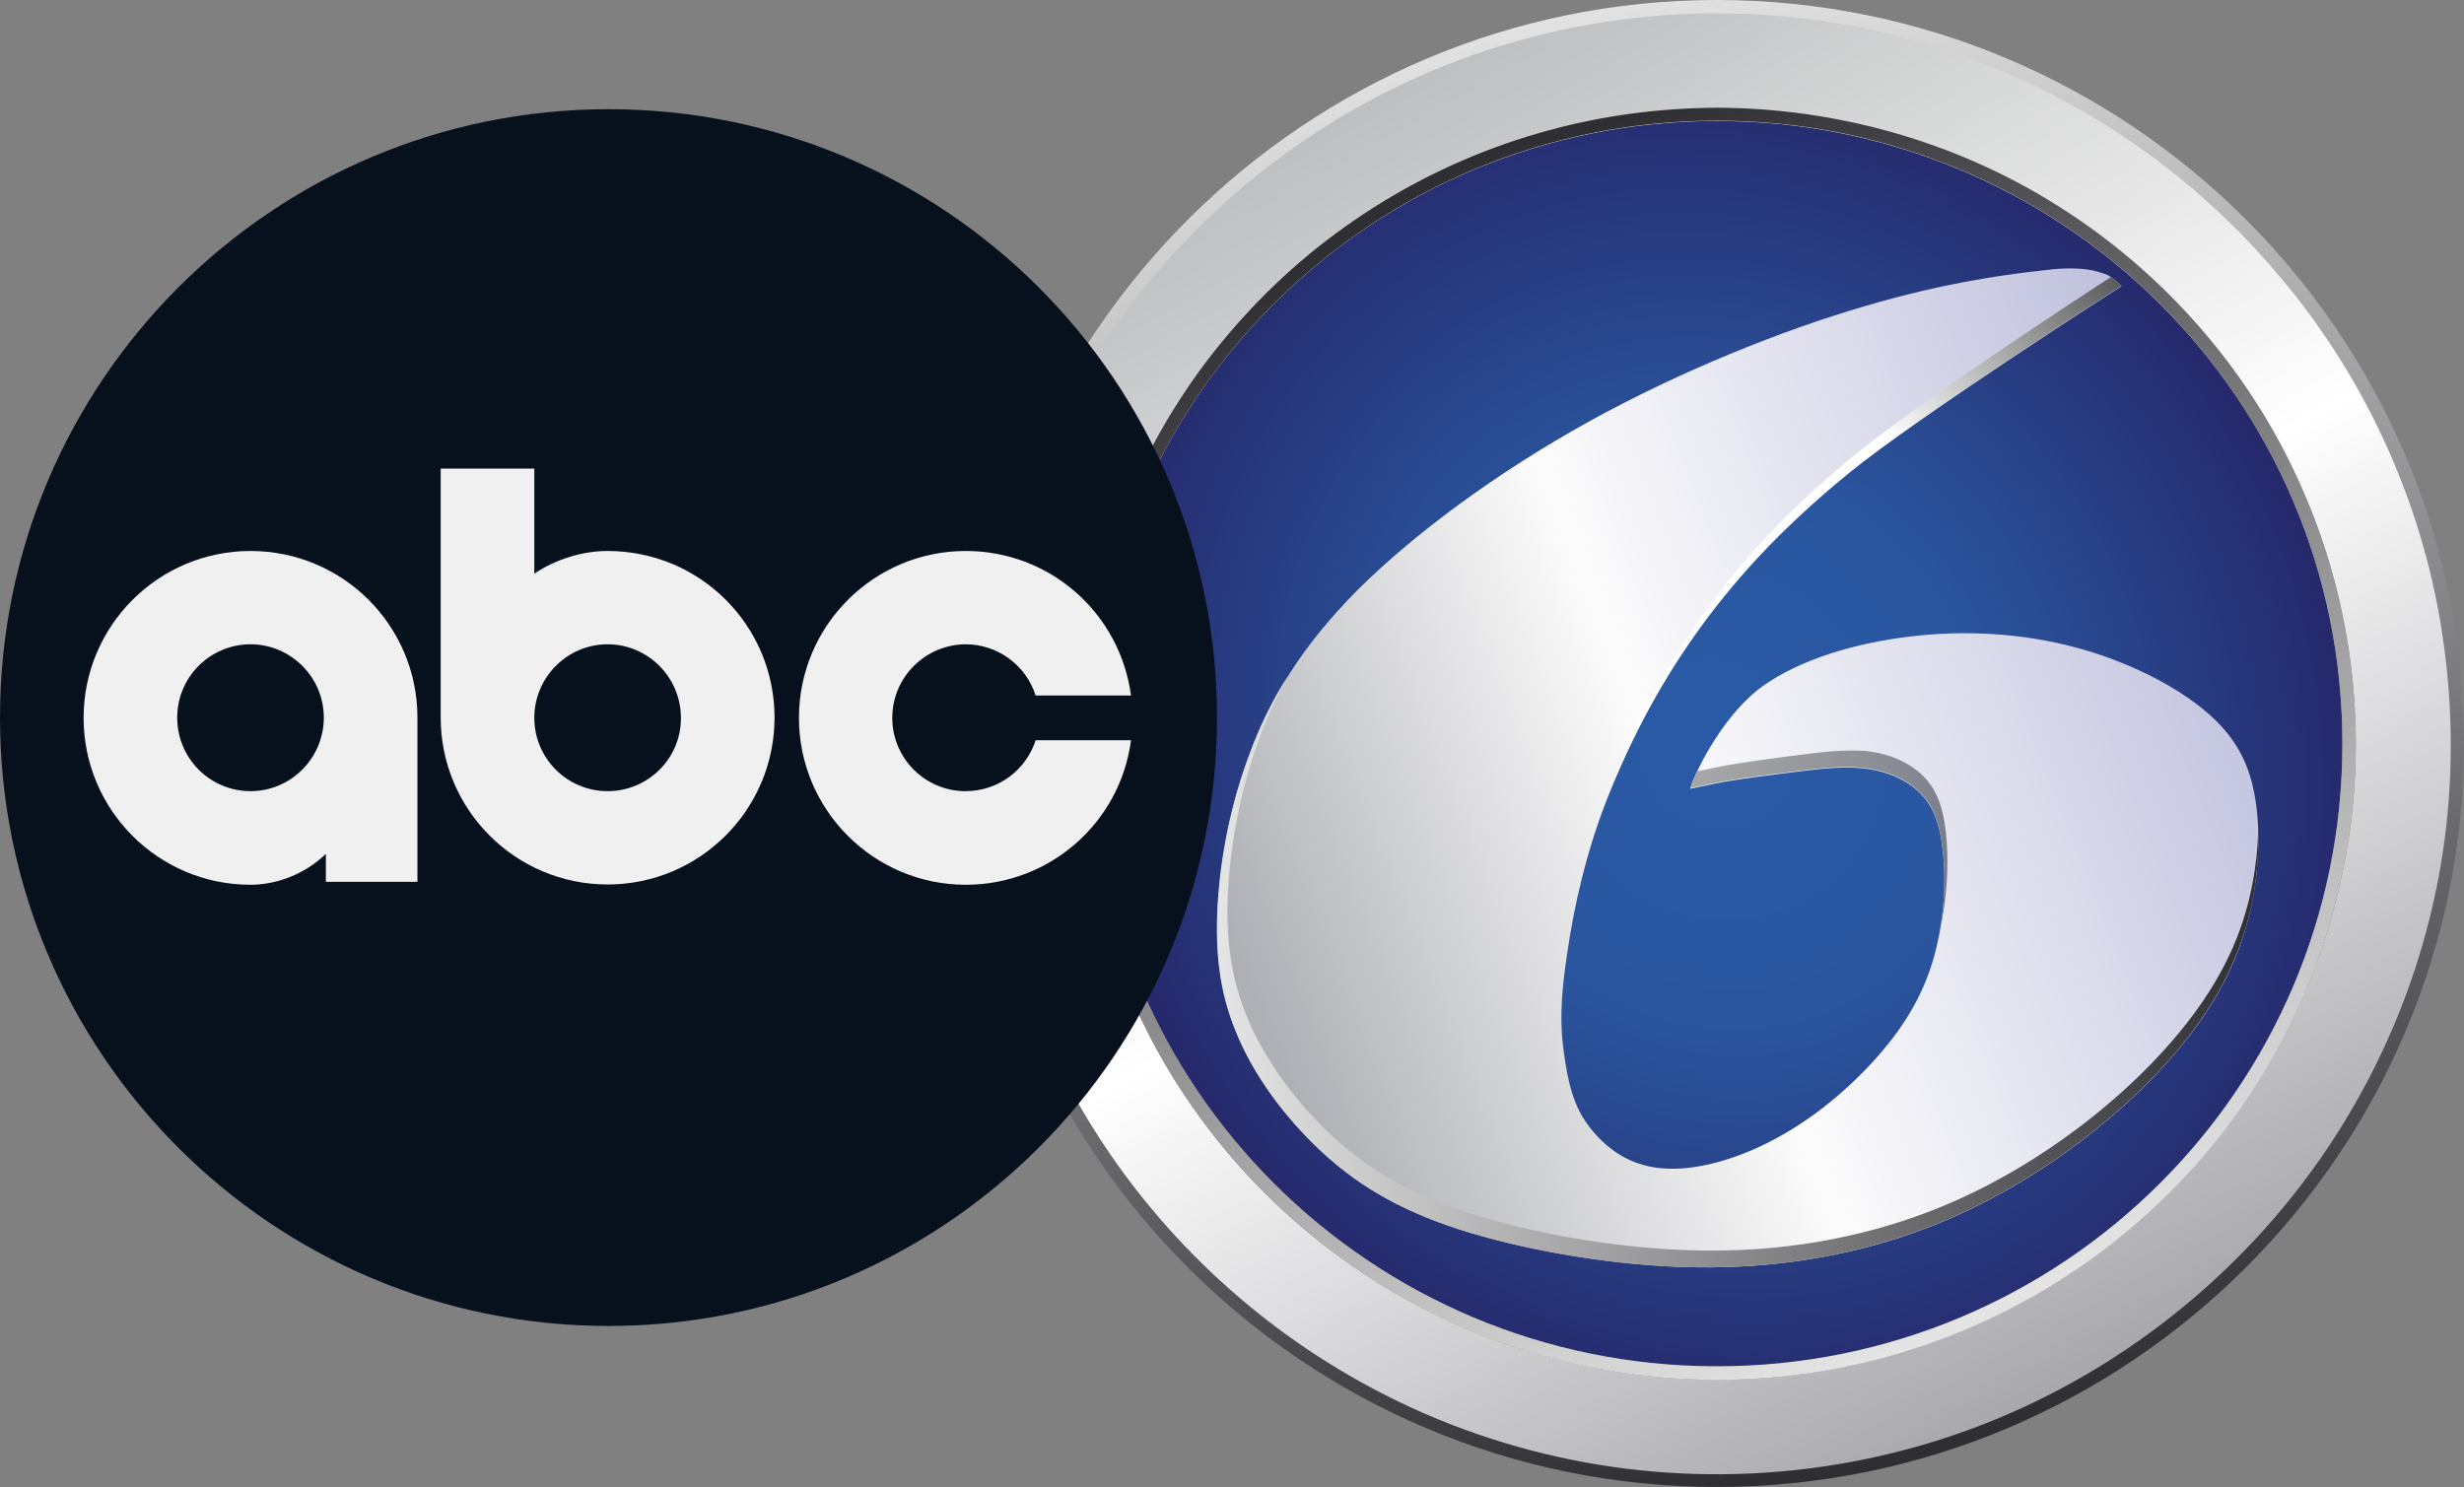
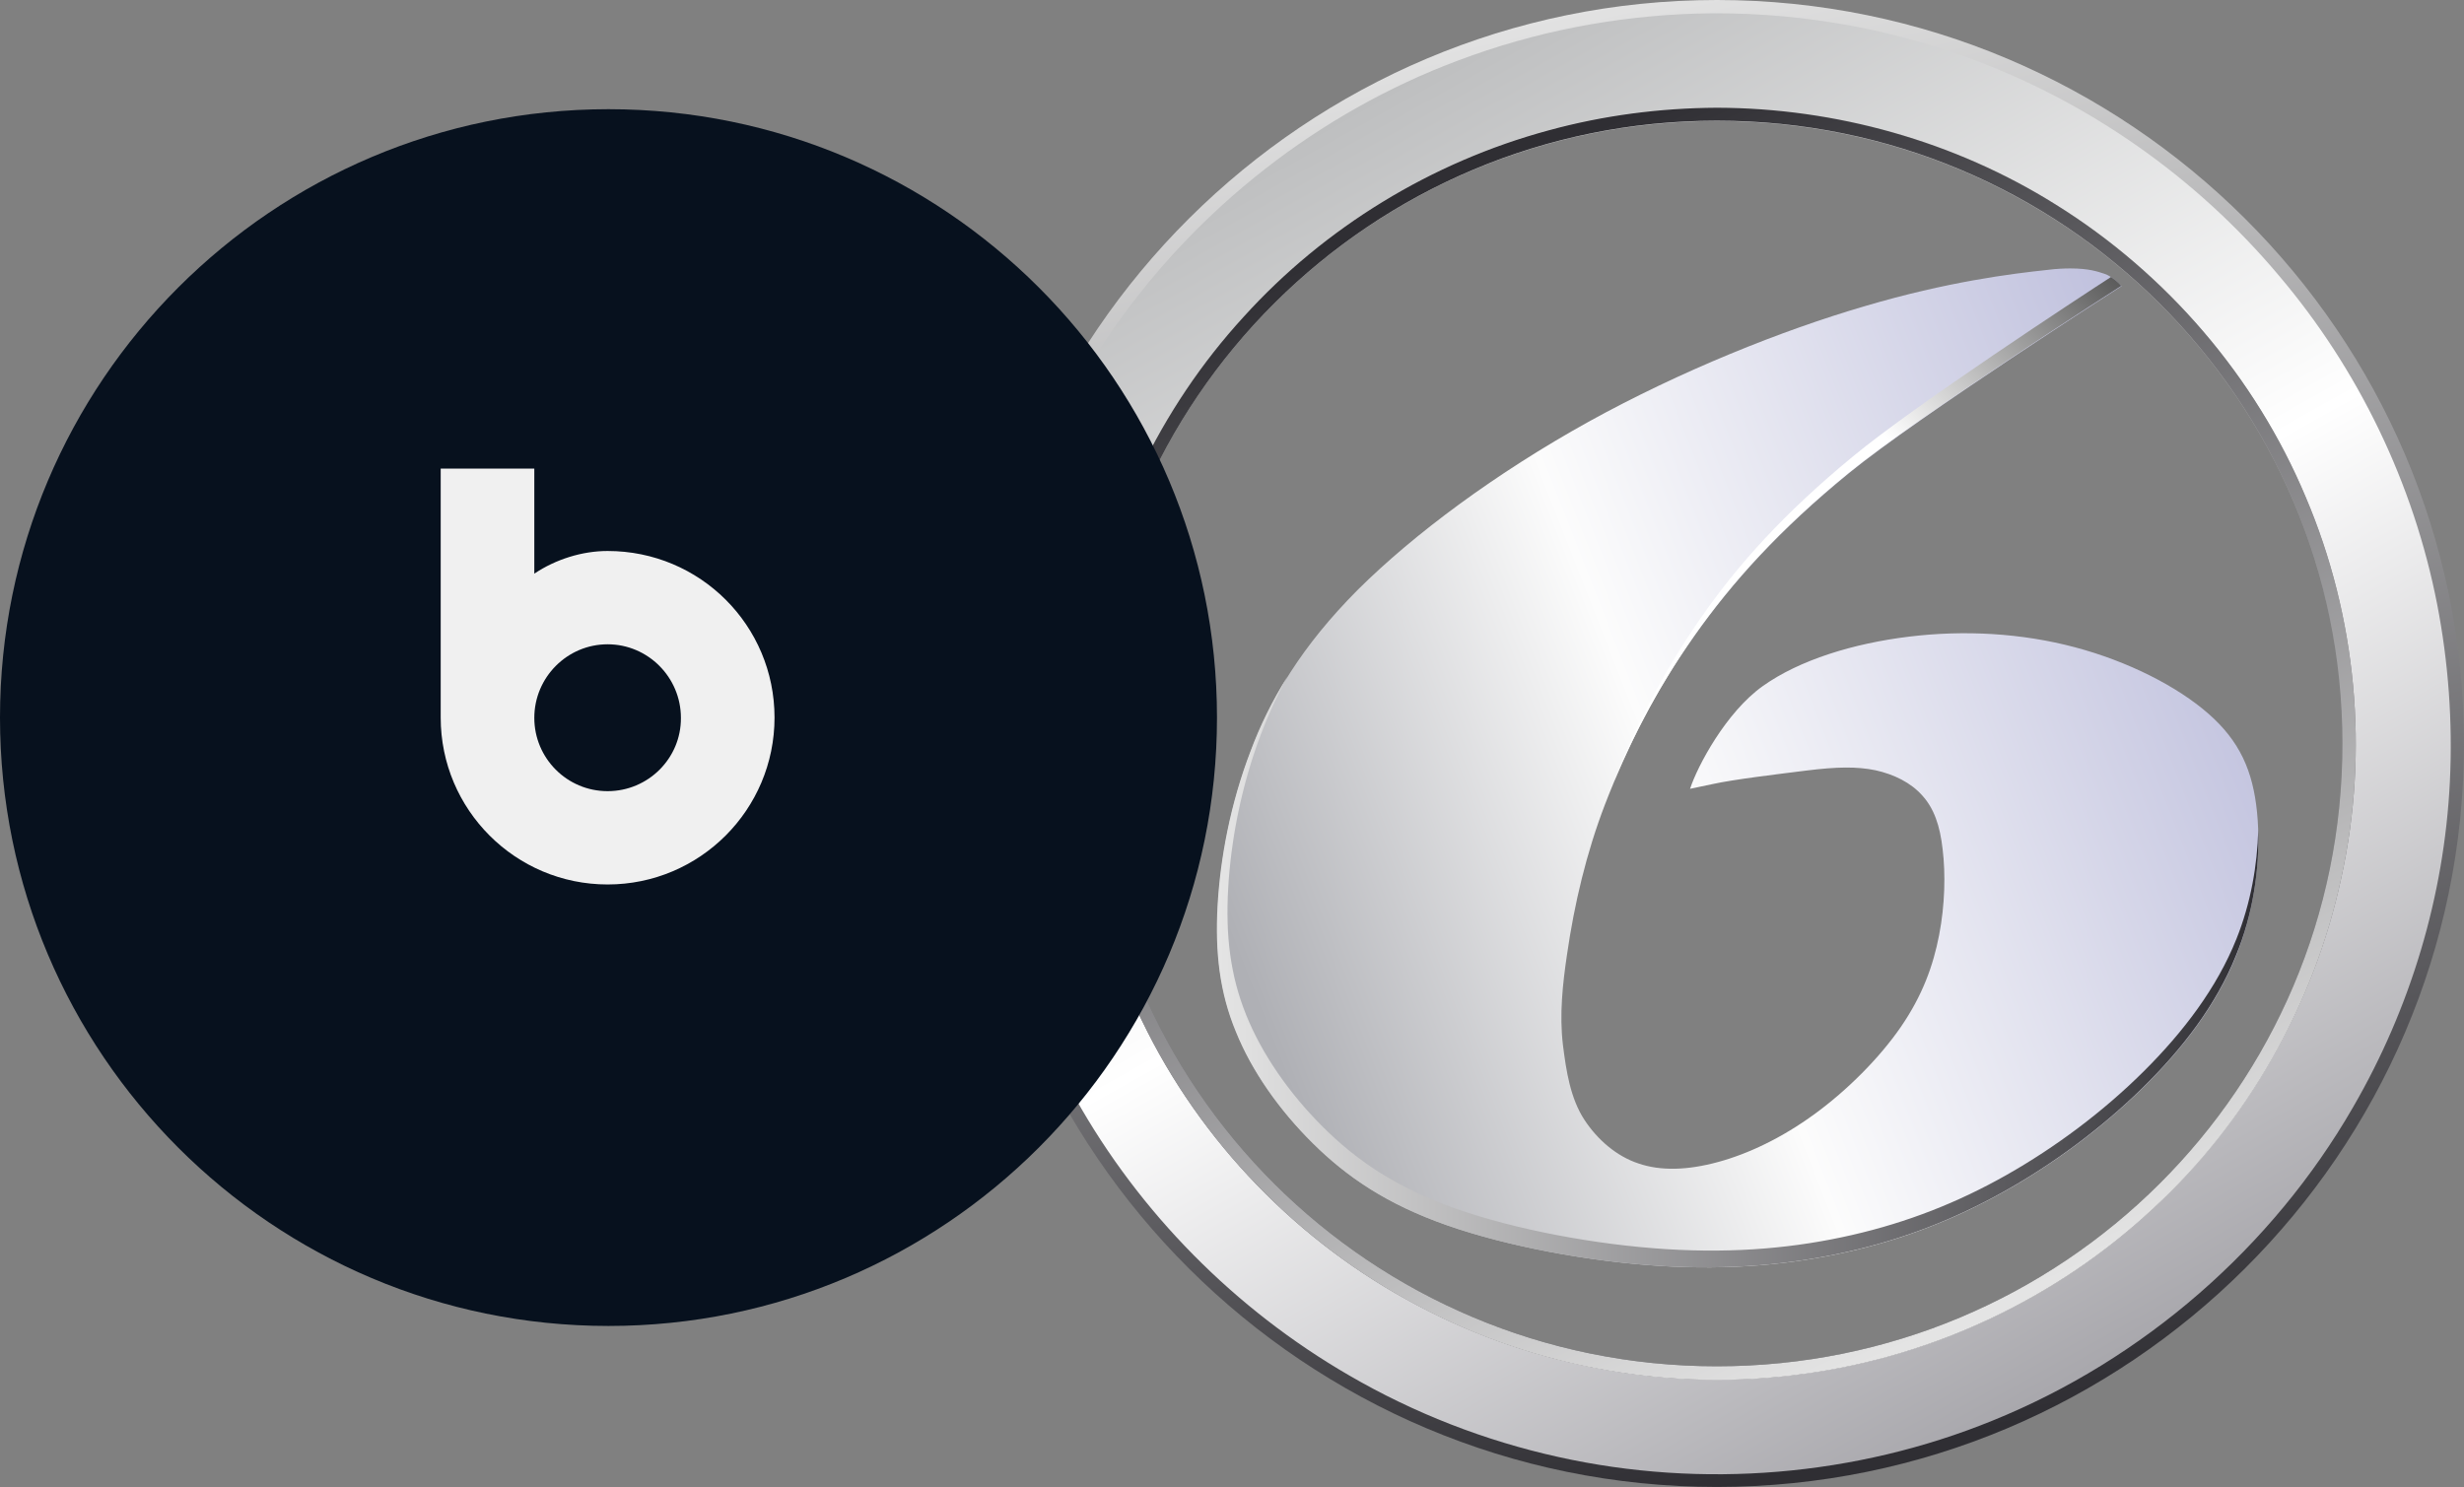
<svg xmlns="http://www.w3.org/2000/svg" xmlns:ns1="http://www.inkscape.org/namespaces/inkscape" xmlns:ns2="http://sodipodi.sourceforge.net/DTD/sodipodi-0.dtd" version="1.1" id="svg24122" ns1:version="1.1 (c68e22c387, 2021-05-23)" ns2:docname="WLNE_2013.svg" x="0px" y="0px" viewBox="0 0 837 505.3" style="enable-background:new 0 0 837 505.3;" xml:space="preserve">
  <rect x="0" y="0" width="837" height="505.3" fill="#808080" stroke="none" />
  <style type="text/css">
	.st0{fill:url(#SVGID_1_);}
	.st1{fill:url(#SVGID_2_);}
	.st2{fill:url(#SVGID_3_);}
	.st3{fill:url(#SVGID_4_);}
	.st4{fill:url(#SVGID_5_);}
	.st5{fill:url(#SVGID_6_);}
	.st6{fill:url(#SVGID_7_);}
	.st7{fill:url(#SVGID_8_);}
	.st8{fill:#07111E;}
	.st9{fill:#F0F0F0;}
</style>
  <radialGradient id="SVGID_1_" cx="264.805" cy="549.328" r="78.494" gradientTransform="matrix(2.493 -1.047 -1.162 -2.714 561.266 2020.755)" gradientUnits="userSpaceOnUse">
    <stop offset="0" style="stop-color:#2A5AA7" />
    <stop offset="0.419" style="stop-color:#2A569F" />
    <stop offset="1" style="stop-color:#26296C" />
  </radialGradient>
-   <path class="st0" d="M583.2,41.1C583.2,41.1,583.2,41.1,583.2,41.1c-117.4,0-212.5,94.7-212.5,211.6c0,0,0,0,0,0  c0,116.9,95.2,211.6,212.5,211.6c0,0,0,0,0,0c117.4,0,212.5-94.7,212.5-211.6c0,0,0,0,0,0C795.8,135.8,700.6,41.1,583.2,41.1z" />
  <linearGradient id="SVGID_2_" gradientUnits="userSpaceOnUse" x1="637.213" y1="494.156" x2="526.964" y2="0.931">
    <stop offset="0" style="stop-color:#2F2E33" />
    <stop offset="1" style="stop-color:#E4E4E4;stop-opacity:0.999" />
  </linearGradient>
  <path class="st1" d="M583.2,0C443.6,0,329.4,113.6,329.4,252.6s114.1,252.6,253.8,252.6S837,391.7,837,252.6S722.9,0,583.2,0z   M583.2,464.2c-117.4,0-212.5-94.7-212.5-211.6S465.8,41.1,583.2,41.1h0c117.4,0,212.5,94.7,212.5,211.6S700.6,464.2,583.2,464.2z" />
  <linearGradient id="SVGID_3_" gradientUnits="userSpaceOnUse" x1="428.078" y1="344.276" x2="771.804" y2="209.571">
    <stop offset="0" style="stop-color:#AFB0B5" />
    <stop offset="0.424" style="stop-color:#FCFCFC" />
    <stop offset="1" style="stop-color:#BDBEDC" />
  </linearGradient>
  <path class="st2" d="M766.7,276c-1.4-14.1-5.9-24.2-16.5-33.5c-10.6-9.3-27.3-17.8-45.4-22.6c-18.1-4.8-37.5-5.9-56.3-3.6  c-18.9,2.3-37.2,7.9-49.7,16.8c-12.5,8.9-22.2,27.2-24.7,34.9l7.6-1.6c7.3-1.6,21.5-3.3,31.9-4.6c10.4-1.3,17.2-1.4,23.5-0.1  c6.3,1.4,12,4.2,15.9,8.6c3.9,4.3,6,10.1,6.9,18.3c1,8.2,0.8,18.8-1.2,29.1c-2,10.4-5.7,20.6-13,31.2c-7.3,10.6-18.2,21.5-29.3,29.6  c-11.1,8.1-22.5,13.5-32.8,16.3c-10.3,2.8-19.4,3.1-27,0.5c-7.6-2.5-14-8.2-18.3-14.7c-4.9-7.4-6.3-16.9-7.4-25.7  c-1.2-10.2-0.1-20.5,1.4-30.6c2.5-17.3,6.6-34.6,12.9-51c7.8-20.2,17.4-38.9,30.4-57.3c13-18.4,28.9-36,52.4-55.2  c23.5-19.2,92.7-63.6,92.7-63.6s-3-3.3-5.9-4.2c-2.2-0.7-5.1-1.8-11.5-1.8l0,0c-2.2,0-4.7,0.1-7.8,0.5c-12.3,1.3-33.9,4-62,12.3  c-28.1,8.2-62.6,22-93.9,39.3c-31.2,17.3-59.2,38-78.4,57.1c-19.1,19.2-29.4,36.7-36.3,54.8c-6.9,18-10.3,36.5-11.2,52.4  c-0.9,16,0.7,29.6,6.2,42.9c5.4,13.4,14.7,26.6,26.1,37.9c11.4,11.3,25,20.7,45.6,27.9c20.6,7.2,48.2,12.3,72.3,13.8  c24.1,1.5,44.8-0.5,63.8-4.8c19-4.3,36.2-11,53-20.4c16.8-9.4,33.1-21.5,47-35.1s25.3-28.6,31.9-45.1  C766.3,308.2,768.1,290.1,766.7,276z" />
  <linearGradient id="SVGID_4_" gradientUnits="userSpaceOnUse" x1="462.119" y1="35.944" x2="706.525" y2="473.256">
    <stop offset="0" style="stop-color:#BEBFC0" />
    <stop offset="0.499" style="stop-color:#FFFFFF" />
    <stop offset="1" style="stop-color:#A7A6AB" />
  </linearGradient>
  <path class="st3" d="M827.9,205.4c-8-41.1-26.8-80-53.8-111.8c-28-33.3-64.6-59.1-105.6-74c-29.2-10.7-60.6-15.8-91.7-15l0,0  c-27.9,0.8-55.4,6.1-81.6,16c-47,17.6-88.4,50-117.1,91.3c-25,35.8-40.2,78-43.5,121.4c-3.9,48.3,6.8,97.4,30.7,139.8  c21.8,39,54.3,71.8,93,94.2c22,12.8,46.1,22.2,71,27.7c48.9,10.9,101.1,6.6,147.7-12.4c51-20.7,94.8-58.7,122.3-106.4  c19.5-33.6,31-71.8,32.9-110.6C833.2,245.3,831.7,225,827.9,205.4z M795.3,298.3c-9.2,42.9-32,82.7-64.2,112.5  c-32.5,30.2-74.4,50-118.4,55.9c-44.7,6.2-91.3-2-131.2-23.2c-40.4-21.2-73.8-55.6-93.6-96.8c-19.1-39-25.9-83.9-19.1-126.8  c6.4-41.6,25.3-81.3,53.7-112.4c27.6-30.3,63.9-52.6,103.5-63.3c18.6-5.1,37.9-7.6,57.2-7.7l0,0c40.4,0.1,80.7,11.4,115,32.9  c37.7,23.4,67.9,58.6,85,99.5C800.5,209.5,804.8,255.3,795.3,298.3z" />
  <linearGradient id="SVGID_5_" gradientUnits="userSpaceOnUse" x1="262.695" y1="-195.72" x2="373.251" y2="-265.051" gradientTransform="matrix(0.75 0 0 -0.75 388.465 100.959)">
    <stop offset="0" style="stop-color:#A7A7A7" />
    <stop offset="1" style="stop-color:#717785" />
  </linearGradient>
-   <path class="st4" d="M661,282.8c-0.9-8.2-3-14-6.9-18.3c-3.9-4.3-9.5-7.2-15.7-8.6c-3.1-0.7-6.3-1-10.1-0.9h0c-3.8,0-8,0.4-13.2,1  c-10.3,1.3-24.4,3.1-31.6,4.6l-7.1,1.5c-1,2.2-1.8,4.2-2.3,5.7l7.6-1.6c7.3-1.6,21.5-3.3,31.9-4.6c10.4-1.3,17.2-1.4,23.5-0.1  c6.3,1.4,12,4.2,15.9,8.6c3.9,4.3,6,10.1,6.9,18.3c0.9,7.3,0.8,16.5-0.6,25.8c0.2-0.8,0.4-1.5,0.5-2.3  C661.7,301.6,661.9,291,661,282.8z" />
  <linearGradient id="SVGID_6_" gradientUnits="userSpaceOnUse" x1="505.125" y1="-304.402" x2="35.002" y2="-305.972" gradientTransform="matrix(0.75 0 0 -0.75 388.465 100.959)">
    <stop offset="0" style="stop-color:#2F2E33" />
    <stop offset="1" style="stop-color:#E4E4E4;stop-opacity:0.999" />
  </linearGradient>
  <path class="st5" d="M767.1,282.1c-0.3,11.7-2.5,24.7-7.4,36.9c-6.6,16.5-17.9,31.5-31.6,45.1c-13.7,13.6-29.9,25.7-46.5,35.1  c-16.6,9.4-33.7,16.1-52.5,20.4c-18.8,4.3-39.3,6.3-63.1,4.8c-23.9-1.5-51.2-6.6-71.6-13.8c-20.4-7.2-33.9-16.6-45.2-27.9  c-11.3-11.3-20.5-24.5-25.9-37.9c-5.4-13.4-7-27-6.1-42.9c0.9-16,4.3-34.4,11.1-52.4c2.5-6.6,5.5-13.2,9.1-19.8l0,0  c-5.3,8.5-9.4,16.9-12.6,25.5c-6.9,18-10.3,36.5-11.2,52.4c-0.9,16,0.7,29.6,6.2,42.9c5.4,13.4,14.7,26.6,26.1,37.9  c11.4,11.3,25,20.7,45.6,27.9c20.6,7.2,48.2,12.3,72.3,13.8c24.1,1.5,44.8-0.5,63.8-4.8c19-4.3,36.2-11,53-20.4  c16.8-9.4,33.1-21.5,47-35.1c13.9-13.6,25.3-28.6,31.9-45.1C765.4,310.5,767.5,295.1,767.1,282.1z" />
  <linearGradient id="SVGID_7_" gradientUnits="userSpaceOnUse" x1="430.971" y1="16.996" x2="196.991" y2="-217.824" gradientTransform="matrix(0.75 0 0 -0.75 388.465 100.959)">
    <stop offset="0" style="stop-color:#5C5C5C" />
    <stop offset="0.373" style="stop-color:#FFFFFF" />
    <stop offset="1" style="stop-color:#FFFFFF" />
  </linearGradient>
  <path class="st6" d="M717.1,94.1L717.1,94.1c-10.5,6.8-66.6,43.5-87.7,61c-23.3,19.2-39.1,36.7-51.9,55.2  c-12.4,17.9-21.7,36-29.3,55.4c7.2-17.3,16-33.6,27.3-49.8c13-18.4,28.9-36,52.4-55.2c23.5-19.2,92.7-63.6,92.7-63.6  S719.1,95.4,717.1,94.1z" />
  <linearGradient id="SVGID_8_" gradientUnits="userSpaceOnUse" x1="498.207" y1="63.441" x2="670.227" y2="446.204">
    <stop offset="0" style="stop-color:#2F2E33" />
    <stop offset="1" style="stop-color:#E4E4E4;stop-opacity:0.999" />
  </linearGradient>
  <path class="st7" d="M783.3,169c-17.1-40.9-47.4-76.1-85-99.5C664,48,623.6,36.7,583.2,36.6l0,0c-19.3,0.1-38.6,2.6-57.2,7.7  c-39.6,10.7-76,32.9-103.5,63.3c-28.5,31.1-47.4,70.7-53.7,112.4c-6.7,42.9,0.1,87.8,19.1,126.8c19.8,41.1,53.2,75.5,93.6,96.8  c39.9,21.2,86.5,29.4,131.2,23.2c44-5.9,85.9-25.7,118.4-55.9c32.3-29.7,55-69.6,64.2-112.5C804.8,255.3,800.5,209.5,783.3,169z   M583.2,464.2c-117.4,0-212.5-94.7-212.5-211.6c0-116.9,95.2-211.6,212.5-211.6h0c117.4,0,212.5,94.7,212.5,211.6  C795.8,369.5,700.6,464.2,583.2,464.2z" />
  <g>
    <path class="st8" d="M206.7,37.1C92.6,37.1,0,129.7,0,243.8s92.6,206.7,206.7,206.7s206.7-92.6,206.7-206.7S320.9,37.1,206.7,37.1z   " />
    <g>
-       <path class="st9" d="M85.1,187.2c-31.3,0-56.7,25.4-56.7,56.7s25.4,56.7,56.7,56.7c9.3,0,18.8-3.9,25.6-10.5v9.5h31.1v-55.8    C141.8,212.5,116.4,187.2,85.1,187.2z M85.1,268.8c-13.8,0-24.9-11.2-24.9-25c0-13.8,11.2-24.9,24.9-24.9s24.9,11.2,24.9,24.9    C110,257.6,98.8,268.8,85.1,268.8z" />
      <path class="st9" d="M206.4,187.2c-8.6,0-17.6,2.8-24.9,7.7v-35.7h-31.8v84.6c0,31.3,25.4,56.7,56.7,56.7s56.7-25.4,56.7-56.7    S237.8,187.2,206.4,187.2z M206.4,268.8c-13.8,0-24.9-11.2-24.9-24.9c0-13.8,11.2-25,24.9-25s24.9,11.2,24.9,25    C231.4,257.6,220.2,268.8,206.4,268.8z" />
-       <path class="st9" d="M328,268.8c-13.8,0-24.9-11.2-24.9-24.9c0-13.8,11.2-24.9,24.9-25c11.1,0,20.6,7.3,23.8,17.4h32.4    c-3.8-28.2-27.7-49.1-56.1-49.1c-31.3,0-56.7,25.4-56.7,56.7s25.4,56.7,56.7,56.7c28.4,0,52.4-21,56.1-49.1h-32.4    C348.6,261.5,339.2,268.8,328,268.8z" />
    </g>
  </g>
</svg>